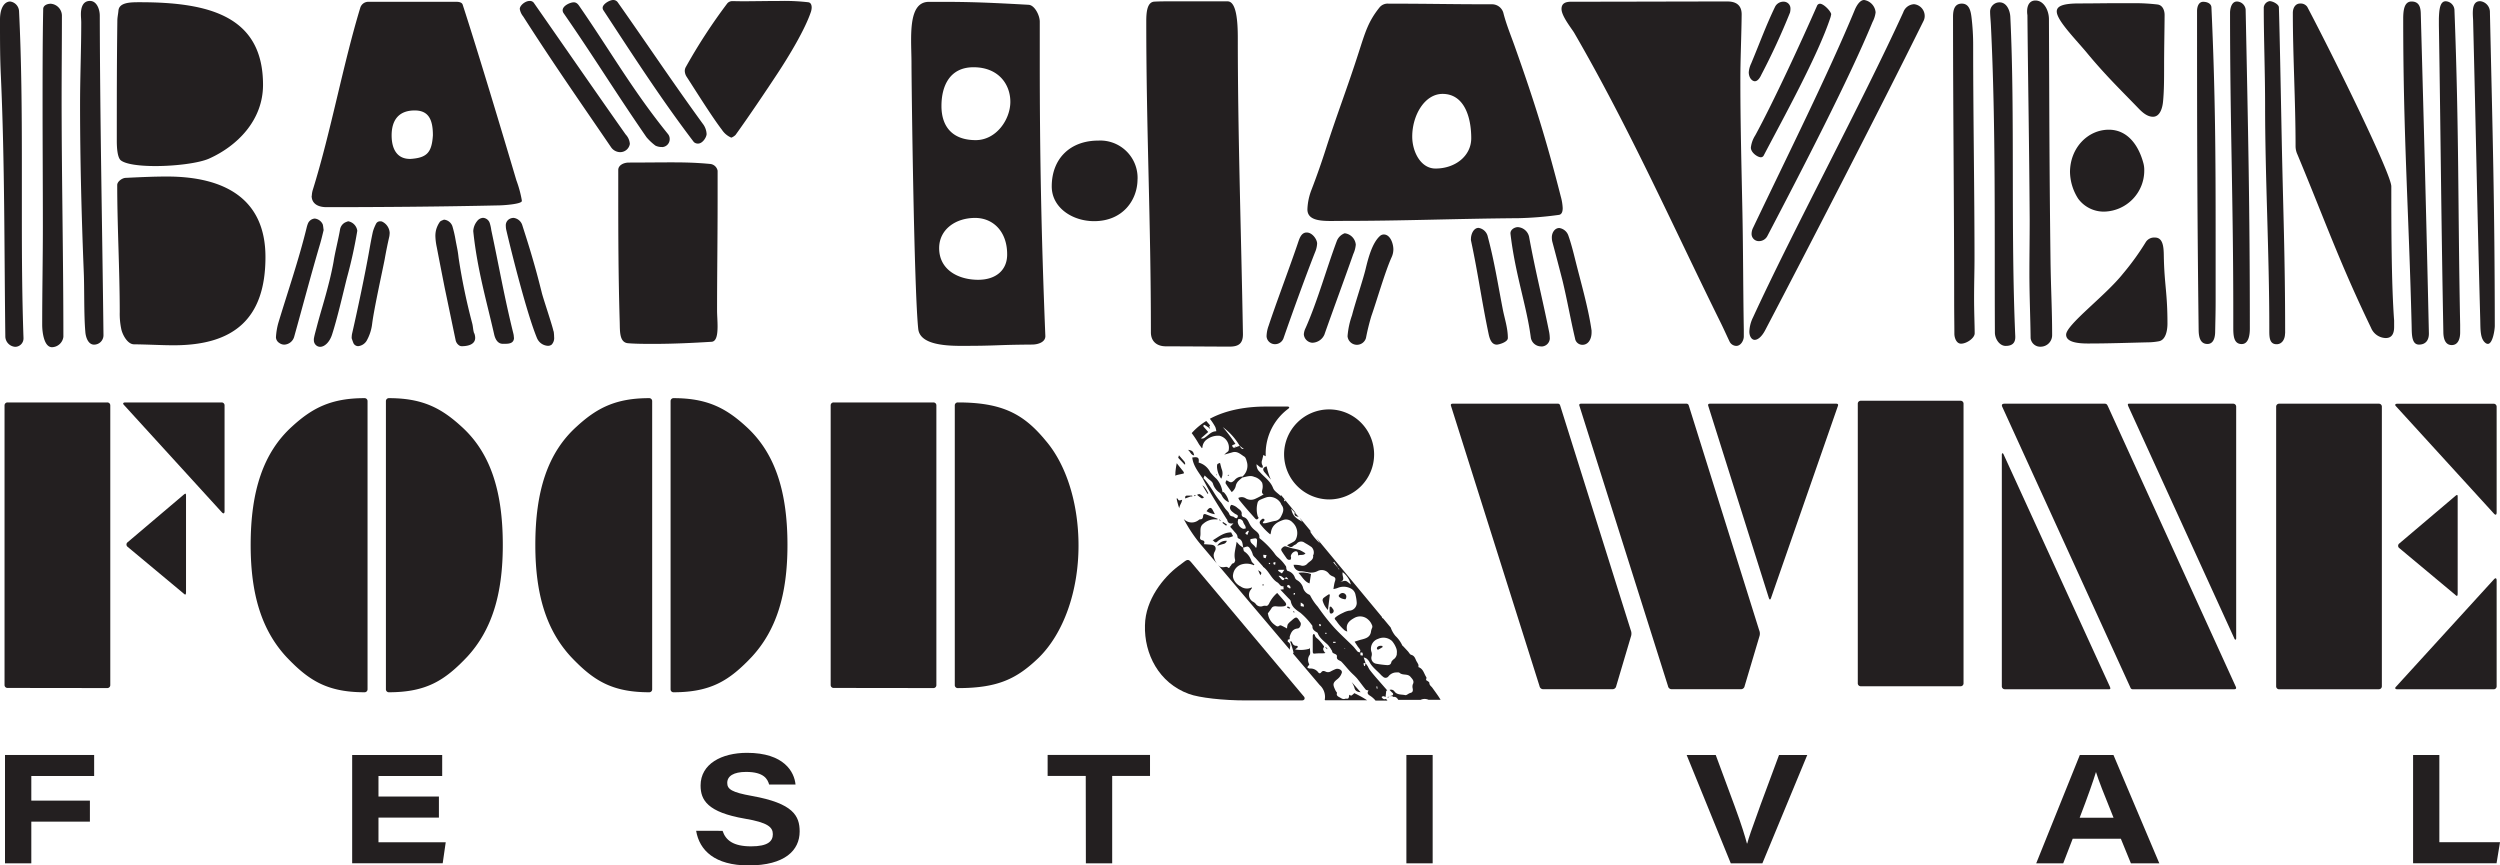
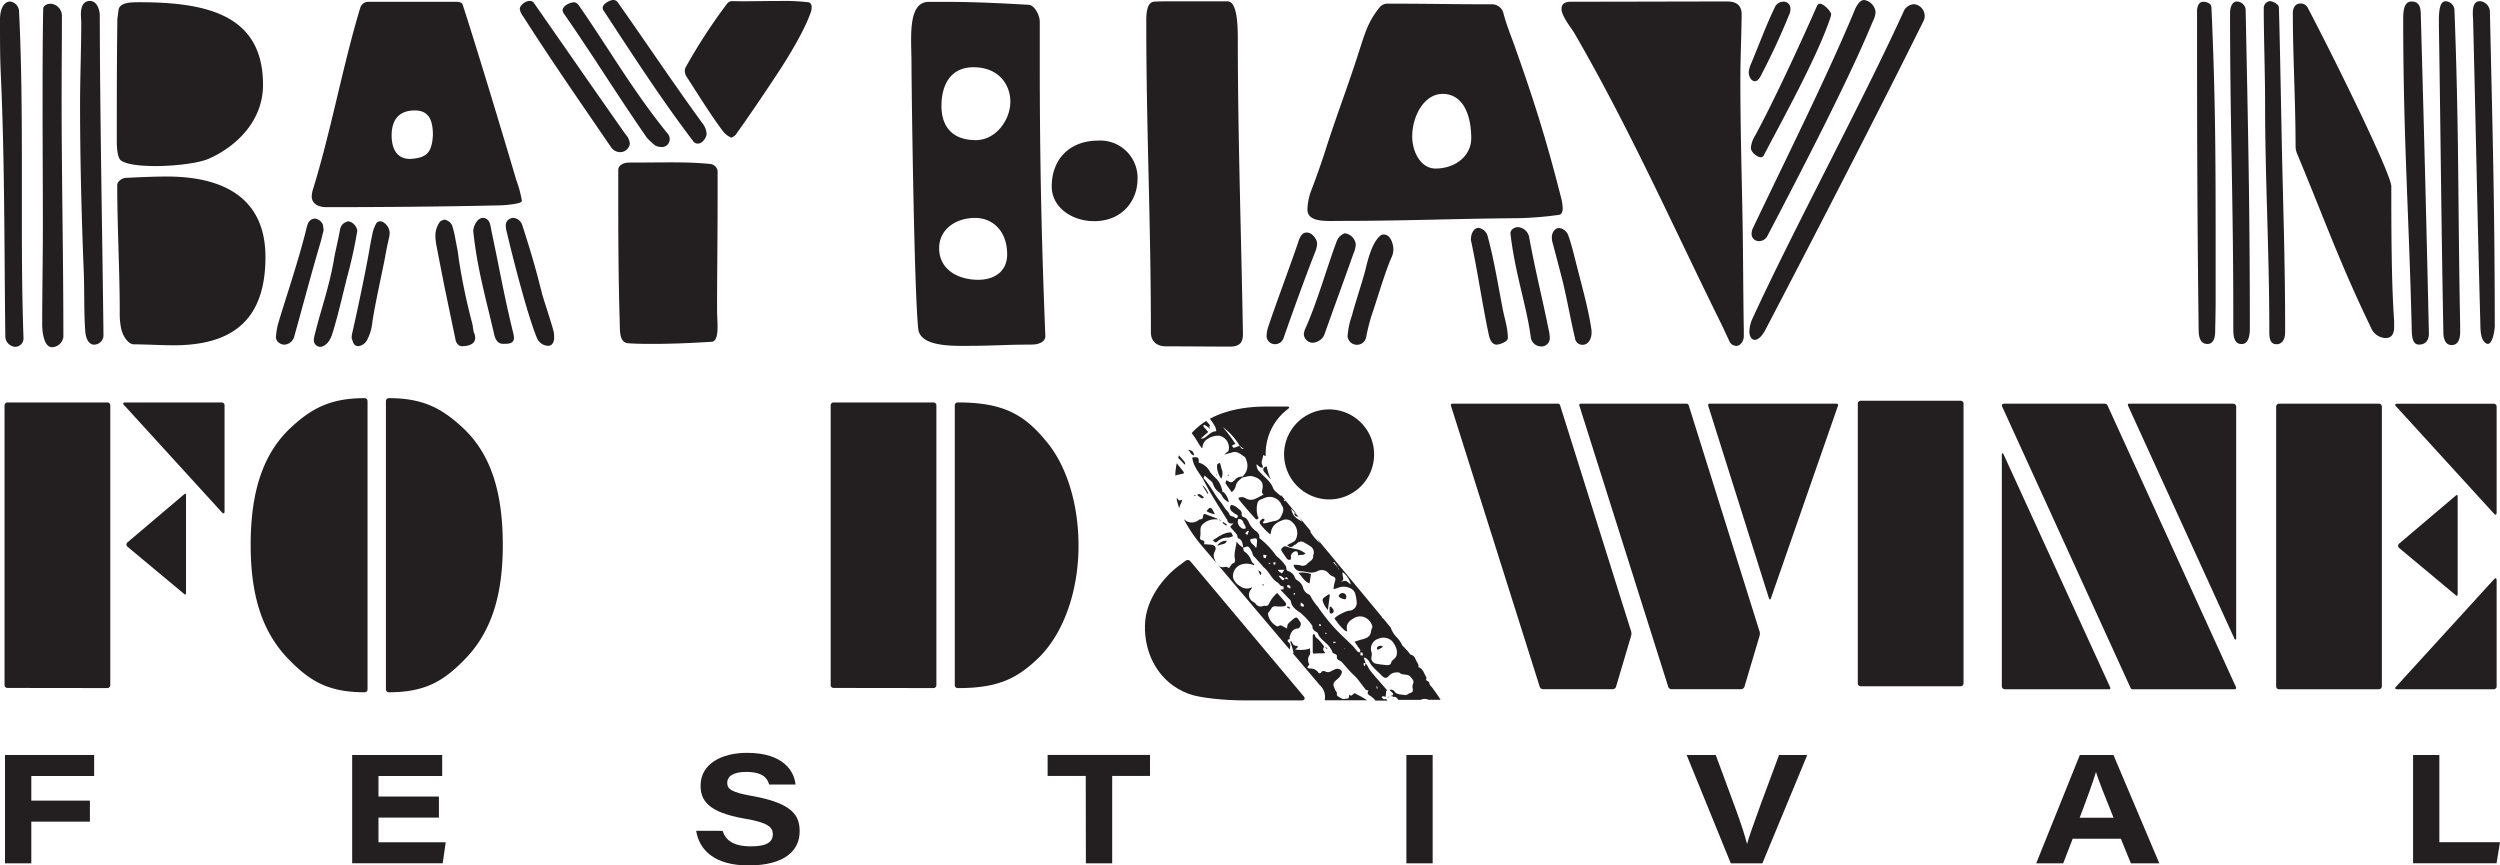
<svg xmlns="http://www.w3.org/2000/svg" viewBox="0 0 594.82 205.92">
  <defs>
    <style>.abaf2ca8-7573-4680-8e52-8a6347c04268{fill:#231f20;}</style>
  </defs>
  <g id="a95ae0a2-3557-4d25-9d8d-52066b0b1830" data-name="Layer 2">
    <g id="fc35765c-c95f-41b0-8e00-cc79f024f100" data-name="Layer 1">
      <path class="abaf2ca8-7573-4680-8e52-8a6347c04268" d="M3.63,82.52a2.52,2.52,0,0,1-2.36-2.35C1,58.83,1.14,39,.21,18.1,0,13.66,0,10.32,0,4.68,0,1.79,1.12.36,2.42.36A2.45,2.45,0,0,1,4.53,2.64C5.11,14.45,5.2,26.25,5.2,38c0,4.68,0,9.35,0,14,0,9.49.06,19,.39,28.4v.07A2,2,0,0,1,3.63,82.52Zm11.45-2.38a2.81,2.81,0,0,1-2.7,2.47c-1.89,0-2.34-3.52-2.34-5.34,0-8.09.16-15.78.16-23.26,0-10.08-.07-19.79-.07-29.68,0-7.23,0-14.56.15-22.2,0-.81.9-1.24,1.8-1.24a2.88,2.88,0,0,1,2.65,3c0,6.52-.07,13-.07,19.49C14.66,42.26,15.08,61,15.08,80.14ZM21.41.22c1.61,0,2.33,2,2.33,3.5.07,26.27.58,49.46.88,76v0A2.24,2.24,0,0,1,22.38,82c-1.4,0-2-1.78-2.08-3.09-.35-4-.2-10.17-.37-14.19-.52-13-.88-26.5-.88-39.8,0-6.57.28-13.09.28-19.52,0-.68-.08-1.35-.08-2C19.25,1.77,19.72.22,21.41.22Zm6.38,33.36c0-10.53,0-18.62.13-28.65,0-.8.19-1.59.26-2.4.16-1.94,2.78-2,4.89-2h.21c16.46,0,29.3,3.3,29.3,19.65,0,8.44-6.11,14.53-12.8,17.54-2.45,1.1-8,1.79-12.8,1.79-3.73,0-7-.41-8.22-1.35C27.94,37.53,27.79,35.15,27.79,33.58Zm2.08,8.74c3.3-.16,6.63-.32,9.84-.32,13.52,0,23.45,5.14,23.45,19.15,0,14.54-7.36,21-21.81,21-2.87,0-6-.19-9.47-.23-1.48,0-2.66-2.12-3-3.51a17.34,17.34,0,0,1-.39-4.12c0-10-.6-20.52-.6-30.27C27.89,43.19,29.06,42.36,29.87,42.32Z" />
      <path class="abaf2ca8-7573-4680-8e52-8a6347c04268" d="M76.19,57.92C74,65.34,72.17,72.33,70,80.1A2.57,2.57,0,0,1,67.65,82a2,2,0,0,1-1.18-.39,1.68,1.68,0,0,1-.81-1.3.34.34,0,0,1,0-.1,15.9,15.9,0,0,1,.54-3.3C68.46,69.41,71.1,61.81,73,54a6.8,6.8,0,0,1,.26-.8A1.93,1.93,0,0,1,74.87,52h0a2.36,2.36,0,0,1,1.93,1.41c.1.41.13.83.2,1.33C76.76,55.75,76.5,56.84,76.19,57.92Zm-2-11.34a5.36,5.36,0,0,1,.26-1.49c4.27-13.71,7.14-29.64,11.26-43.21A2,2,0,0,1,87.53.43h2.76c5.31,0,9.06,0,13.81,0h4.53c.61,0,1.28.15,1.45.67,3.58,11,9.63,31.15,12.78,41.8a27,27,0,0,1,1.29,4.73,1.54,1.54,0,0,1,0,.24c-.19.72-4.57,1-5.55,1-13.4.3-28,.42-40.73.42C75.53,49.33,74.15,48.37,74.15,46.58ZM85,54.83c0,.05,0,.09,0,.14a110.85,110.85,0,0,1-2.46,11.15c-1,4-2.28,9.61-3.54,13.5-.58,1.79-1.77,2.9-2.83,2.9a1.46,1.46,0,0,1-1-.41A1.53,1.53,0,0,1,74.68,81a2.71,2.71,0,0,1,0-.41c.17-1,.42-1.75.7-2.87,1-3.83,1.81-6.1,3-10.89.33-1.28.81-3.53,1-4.64.31-2.09,1.18-5.47,1.52-7.56a2.34,2.34,0,0,1,1.17-1.68,4.85,4.85,0,0,1,.78-.3A2.66,2.66,0,0,1,85,54.83Zm7.7.7a4,4,0,0,1-.09.82Q92,59,91.52,61.73C91,64.4,89,73.44,88.55,77a10.74,10.74,0,0,1-1.32,4.08,2.68,2.68,0,0,1-2,1.28,1.25,1.25,0,0,1-1.2-.88c-.16-.38-.27-.78-.36-1a6.19,6.19,0,0,1,.08-1C85,74.08,86.9,65.05,87.85,59.64c.27-1.52.53-3,.88-4.56a10.17,10.17,0,0,1,.8-1.94,1.07,1.07,0,0,1,1-.48.94.94,0,0,1,.51.13A3.15,3.15,0,0,1,92.72,55.53ZM103,32.18c0-3.79-1.07-5.9-4.33-5.9-3.86,0-5.49,2.37-5.49,5.94,0,3.05,1.16,5.59,4.36,5.59h.16C101.63,37.54,102.74,36.25,103,32.18Zm9.85,47.12a3.3,3.3,0,0,1,.21,1.07c0,1.76-2.09,2-3.18,2a1.11,1.11,0,0,1-.59-.16,2,2,0,0,1-.9-1.36c-.58-2.74-2-9.6-2.58-12.35-.73-3.71-1.17-5.93-1.88-9.64a14.67,14.67,0,0,1-.34-2.71,6,6,0,0,1,.17-1.46,6.14,6.14,0,0,1,.87-1.87c.21-.3.69-.41,1-.56a2.36,2.36,0,0,1,2,1.54,26.69,26.69,0,0,1,.76,3.27c.35,1.93.51,2.36.73,4.31A145.45,145.45,0,0,0,112.37,77C112.56,77.75,112.55,78.57,112.81,79.3Zm9.45,1c0,1.39-1.15,1.5-2.15,1.5h-.55c-.82,0-1.61-.57-2-2.13-1.81-8-4.06-15.55-5-24.68a4.07,4.07,0,0,1,.92-2.38,1.9,1.9,0,0,1,1.42-.78,1.8,1.8,0,0,1,1.61,1.33,10,10,0,0,1,.35,1.64c1.83,8.54,3.08,15.85,5.25,24.59A3.74,3.74,0,0,1,122.26,80.32Zm9.43-1.48a9.72,9.72,0,0,1,.11,1.36,2.28,2.28,0,0,1-.59,1.82,1.42,1.42,0,0,1-.88.28,3,3,0,0,1-1.89-.8,3.2,3.2,0,0,1-.7-1c-2.37-5.67-6-20.1-7.29-25.63a4.51,4.51,0,0,1-.14-1.08,1.72,1.72,0,0,1,.92-1.7,2.11,2.11,0,0,1,.92-.23,2.49,2.49,0,0,1,2.1,1.81c1.07,3.35,1.68,5.24,2.65,8.62.82,2.83,1.33,4.86,1.95,7.3C129.12,70.66,131.53,77.74,131.69,78.84Z" />
      <path class="abaf2ca8-7573-4680-8e52-8a6347c04268" d="M147.5,36.2a2.66,2.66,0,0,1-2.09-1.14C138,24.19,131.77,15.31,124.48,3.91a3.83,3.83,0,0,1-.81-1.78c0-.83,1.29-1.9,2.31-1.9a1.16,1.16,0,0,1,1,.4c7.48,10.72,14.44,20.8,21.88,31.36a3.65,3.65,0,0,1,1,2.25A2.33,2.33,0,0,1,147.5,36.2Zm10-1.22a3.41,3.41,0,0,1-1.55-.33,12.93,12.93,0,0,1-2.13-2c-7.54-10.93-12.39-18.93-19.7-29.48a1.28,1.28,0,0,1-.25-.71c0-1.13,1.85-1.91,2.64-1.91s1.17.67,1.5,1.15c7.43,10.78,12.59,19.9,20.91,30.18a1.84,1.84,0,0,1,.42,1.19A1.89,1.89,0,0,1,157.51,35Zm8.58-.82a1.38,1.38,0,0,1-1-.37c-7.85-10.32-14.33-20.4-21.53-31.37a1,1,0,0,1-.16-.55C143.37,1,145,0,145.9,0A1.29,1.29,0,0,1,147,.58c7,9.93,12.65,18.45,20.2,28.85a4.29,4.29,0,0,1,.92,2.49C168.08,32.68,167.17,34.16,166.09,34.16Zm-5.89,4.47c2.7,0,5.54.07,8.81.38a2,2,0,0,1,1.74,1.62c0,2.4,0,4.82,0,7.24,0,8.76-.13,17.57-.13,26.06,0,1,.12,2.41.12,3.72,0,1.89-.24,3.6-1.43,3.67-4.23.26-9.07.5-13.79.5-2,0-4.06,0-6-.15-2.16-.12-2-2.8-2.06-5-.32-10.49-.35-20.48-.35-30.75V40.44c0-1.15,1.32-1.76,2.51-1.76C153.21,38.68,156.69,38.63,160.2,38.63ZM176.84.3c2.53,0,5.72-.07,8.65-.07a50,50,0,0,1,6.84.31c.58.09.79.63.79,1.25a3.65,3.65,0,0,1-.17,1C191.54,7,187.84,13.15,185,17.47S177.89,28.11,175,32.11a3,3,0,0,1-1,.64,5,5,0,0,1-2.24-1.88c-2.36-3.07-6.23-9.28-8.35-12.55a2.69,2.69,0,0,1-.48-1.43,1.9,1.9,0,0,1,.28-1A131.53,131.53,0,0,1,173.07.77a1.58,1.58,0,0,1,1.23-.5C175,.27,175.88.3,176.84.3Z" />
      <path class="abaf2ca8-7573-4680-8e52-8a6347c04268" d="M244.74,1.14c1.45.09,2.65,2.55,2.65,4h0c0,3.23,0,6.38,0,9.49,0,21.52.34,40.88,1.33,65.35v0c0,1.41-1.68,2-3.2,2-9.05.07-7.95.31-16.86.31-4.69,0-9.78-.58-10.18-4-1-9.16-1.61-58.25-1.61-63.23,0-1.7-.09-3.61-.09-5.47,0-4.72.53-9.15,4.23-9.15C228.55.43,232.24.43,244.74,1.14ZM232,51.85c-4.65,0-8.55,2.75-8.55,7.19,0,5.17,4.57,7.53,9.28,7.53,4.21,0,6.9-2.28,6.9-6C239.66,55.12,236.32,51.85,232,51.85Zm-8-26.63c0,5,2.7,8.12,8.15,8.12,4.89,0,8.24-4.91,8.24-9.11S237.54,16,231.62,16C226.08,16,224,20.3,224,25.22Zm46.65,17.4c0,4.92-3.45,10-10.33,10-5.19,0-10.08-3.22-10.08-8.26,0-6.69,4.46-10.91,11.07-10.91A8.88,8.88,0,0,1,270.66,42.62Zm25.08,36.92c0,2.21-1.05,2.93-3.18,2.93-2.78,0-11.81-.07-15.16-.07-1.95,0-3.56-1-3.56-3.34,0-26.55-1.1-47.78-1.1-74,0-2.23.23-4.59,1.94-4.67,1.13-.06,2.31-.07,3.57-.07l13.83,0c2.17,0,2.44,5,2.44,8.78,0,22.93.79,45.64,1.22,70.26Z" />
      <path class="abaf2ca8-7573-4680-8e52-8a6347c04268" d="M313.38,57.94a5.93,5.93,0,0,1-.5,2.09c-2.22,5.64-5.46,14.58-7.45,20.31a2.14,2.14,0,0,1-2.08,1.55,2,2,0,0,1-2-1.85,7.69,7.69,0,0,1,.49-2.53c1.68-5.11,5.21-14.46,6.94-19.6.35-1,.75-2.59,2.12-2.59S313.38,57,313.38,57.94Zm9.2.26a6.75,6.75,0,0,1-.6,2.25c-1.72,4.94-5.15,14.24-6.87,19.17a3.23,3.23,0,0,1-2.89,1.93h0a2.17,2.17,0,0,1-2-2,3.89,3.89,0,0,1,.42-1.51c2.84-6.39,5-14.23,7.44-20.74a3.18,3.18,0,0,1,1.86-1.8A3,3,0,0,1,322.58,58.2Zm-5.85-5.62c-2.89,0-5.66-.26-5.66-2.77a14.06,14.06,0,0,1,1-4.73q1.86-4.84,3.44-9.8c2.69-8.36,5-14.2,7.79-22.89,1.55-4.8,2.25-7.27,4.91-10.6a2.49,2.49,0,0,1,2.16-.92h.39c9.21,0,14.47.15,23.51.15H355a2.8,2.8,0,0,1,2.68,2c.73,2.91,1.92,5.69,2.9,8.52C365,24,367.93,33.29,371.36,46.78a12.26,12.26,0,0,1,.45,2.73c0,.83-.22,1.54-.94,1.62a82.39,82.39,0,0,1-9.55.78c-15.69.13-27.12.65-42.39.65Zm14.79,6.75a4.49,4.49,0,0,1-.42,1.88c-1.54,3.39-3.57,10.47-4.82,14A53.59,53.59,0,0,0,325,80.43a2.24,2.24,0,0,1-4.38-.43,19.15,19.15,0,0,1,1.07-5c.63-2.55,2.62-8.46,3.23-11s1.56-6.2,3.41-7.85a1.38,1.38,0,0,1,.95-.36C330.81,55.82,331.52,58,331.52,59.33Zm18.53-26.45c0-5.06-1.68-10.54-6.83-10.54-4.25,0-7.21,5.09-7.21,10.15,0,3.58,2,7.61,5.54,7.61C346.24,40.1,350.05,37.11,350.05,32.88ZM356.15,82c-1,0-1.6-.81-1.95-2.46-1.7-8.1-2.51-14.38-4.22-22.37a1.32,1.32,0,0,1,0-.34c0-1.13.64-2.61,1.8-2.61A2.67,2.67,0,0,1,354,56.37c1.55,5.78,2.4,11.29,3.58,17.35.41,2.07,1.18,4.34,1.18,6.69C358.78,81.43,356.54,82,356.15,82Zm10.53.42a2.48,2.48,0,0,1-2.47-2.21c-1-7.56-3.69-14.89-4.83-24.63v-.08c0-.89,1-1.46,1.77-1.46a2.94,2.94,0,0,1,2.66,2.28c1.5,8.2,3.14,14.57,4.74,22.5a8.82,8.82,0,0,1,.19,1.78A2,2,0,0,1,366.68,82.44ZM371,54.25a2.7,2.7,0,0,1,2.11,1.67c.64,1.74,1.24,4.1,1.68,5.88,1.28,5.16,3.12,11.43,3.89,16.85,0,.16,0,.31,0,.45,0,1.54-.75,2.94-2.17,2.94a1.76,1.76,0,0,1-1.76-1.52c-1-4.17-1.91-9.35-3-13.82-.77-3-1.57-6.06-2.38-9.08a3.8,3.8,0,0,1-.14-1C369.16,55.46,369.87,54.25,371,54.25Z" />
      <path class="abaf2ca8-7573-4680-8e52-8a6347c04268" d="M414.08,19.08c0,10.44.28,21,.49,31.46.19,9.71.16,17.8.33,27.9,0,.54,0,1.07,0,1.6,0,1-.74,2.26-1.79,2.26a1.82,1.82,0,0,1-1.58-1c-.74-1.54-1.44-3.13-2.2-4.66-11-22.21-21.45-45.81-34.75-68.77-.57-1-3.05-4-3.05-5.73,0-1.34.93-1.73,2.3-1.73C387.26.41,400,.35,411,.35c1.92,0,3.39.76,3.39,3.07C414.34,8.59,414.08,13.82,414.08,19.08Zm3.45.25c-.65,0-1.45-.82-1.45-2.15a5.91,5.91,0,0,1,.59-2.11c2.34-5.64,3.5-8.95,5.69-13.5a2.23,2.23,0,0,1,2-1.17A1.61,1.61,0,0,1,426,2a3.78,3.78,0,0,1-.11,1,161.78,161.78,0,0,1-6.81,14.76C418.8,18.39,418.25,19.33,417.53,19.33Zm-1.31,59.56a8.3,8.3,0,0,1,.88-3.39c9.62-20.9,25.74-50.71,35.74-72.57A2.86,2.86,0,0,1,455.41,1a2.82,2.82,0,0,1,2.53,2.84A2.6,2.6,0,0,1,457.65,5C446.92,26.71,429.46,60.48,420,78.54c-.84,1.61-1.78,2.32-2.51,2.32S416.22,80,416.22,78.89Zm.36-43.78a6.82,6.82,0,0,1,1.05-2.91C422.09,24,428.68,9.67,432.32,1.39a.76.76,0,0,1,.71-.5c.85,0,2.49,1.67,2.67,2.47-.06.26-.1.54-.18.78-3,9.13-11.34,24.17-15.86,32.81a.78.78,0,0,1-.71.47C418.21,37.42,416.58,36.34,416.58,35.11ZM446.26,2.94a6.61,6.61,0,0,1-.73,2.29c-5.57,13.56-16.86,35.31-25,50.88a2.24,2.24,0,0,1-2,1.26,1.71,1.71,0,0,1-1.78-1.77,3.33,3.33,0,0,1,.36-1.41c8.36-17.52,18-36.84,24.26-52C442,.8,442.76,0,443.53,0A3.25,3.25,0,0,1,446.26,2.94Z" />
-       <path class="abaf2ca8-7573-4680-8e52-8a6347c04268" d="M469.69,71.07c0,3.13.14,6.36.14,8.24,0,1.13-1.92,2.46-3.24,2.46-1.08,0-1.57-1.32-1.59-2.32,0-1.71-.05-5.1-.05-8.14,0-21.78-.27-45.43-.27-67.3,0-1.66.36-3.15,2.09-3.15s2.11,1.68,2.3,3.2a54.63,54.63,0,0,1,.4,6.88c0,16.17.32,34.74.32,50.55C469.79,64.87,469.69,67,469.69,71.07ZM475.76.56c1.69,0,2.47,1.93,2.55,3.43,1.13,23.2.07,50.79,1.18,76.05v.18c0,1.45-.82,2.08-2.29,2.08s-2.55-1.69-2.56-3.16c-.12-24.59.24-48.95-.95-73.11-.05-1.13-.19-2.25-.19-3.37A2.24,2.24,0,0,1,475.76.56Zm8.53-.44c2,0,3.2,2.34,3.21,4.43.1,23.84.1,34.88.37,57.13.09,7,.39,12,.39,18a2.74,2.74,0,0,1-2.71,2.81,2.29,2.29,0,0,1-2.41-2.07c-.05-4.6-.29-10.27-.29-15.43,0-4.21.07-7.84.07-12.76-.12-19-.36-29.64-.54-48.63a4.92,4.92,0,0,1-.07-.93C482.31,1.27,482.91.12,484.29.12ZM514.9,15.64c0,3,0,5.9-.24,8.4-.12,1.5-.68,3.74-2.41,3.74-1.41,0-2.61-1.14-3.37-1.92-4.26-4.42-8-8-12.58-13.57-2.94-3.46-6.94-7.54-6.94-9.56,0-1.28,1.48-1.89,5.2-1.91,3.57,0,6.18-.06,8.81-.06,1.17,0,2.57,0,4.06,0a46.32,46.32,0,0,1,5.91.31c1.16.15,1.68,1.32,1.68,2.51C515,7.33,514.9,11.64,514.9,15.64Zm-2.17,40.88c2.26,0,2.06,3.13,2.12,5.23.17,6.17.85,8.2.85,15.22,0,1.75-.45,4-2.12,4.24a14.68,14.68,0,0,1-2.09.23c-4.91.11-9.75.29-14.66.29-2.38,0-5.24-.28-5.24-2.1,0-2.36,9.37-9.27,13.54-14.53a61.65,61.65,0,0,0,5.42-7.51A2.36,2.36,0,0,1,512.73,56.52Zm-11-25.66c4.67,0,7.21,4,8.27,8.07a6.09,6.09,0,0,1,.18,1.57,9.77,9.77,0,0,1-9.51,9.85,7.55,7.55,0,0,1-6.23-3.1,12.15,12.15,0,0,1-1.93-6.35C492.55,35.21,496.71,30.86,501.77,30.86Z" />
      <path class="abaf2ca8-7573-4680-8e52-8a6347c04268" d="M524.21.43c.92,0,1.9.4,1.95,1.32.93,20.32,1,35.64,1,53.87,0,5.07,0,10.36,0,16.05,0,2.59-.06,4.72-.11,7.17,0,1.38-.35,3-1.84,3-1.74,0-2.07-1.69-2.09-3.33-.35-28.58-.38-47.35-.38-75.93C522.76,1.54,523.14.43,524.21.43Zm8-.07a2.15,2.15,0,0,1,2.09,1.86c.59,28.73,1,47.22,1,76,0,1.56-.32,3.64-1.94,3.64-1.9,0-2-2-2-3.95,0-1.14,0-2.22,0-3.44,0-26.92-.77-44.77-.77-71.59C530.66,1.68,531.08.36,532.24.36Zm11.46,79c0,1.3-.68,2.54-2,2.54-1.64,0-1.74-1.55-1.74-3.14v-.86c0-17.65-1-35.59-1-52.88,0-7.62-.32-16.12-.32-23.25A1.7,1.7,0,0,1,540,.27c.77,0,2.18.75,2.21,1.46.18,5.52.42,18.38.65,30.12C543.22,50.37,543.7,60.82,543.7,79.32ZM547.25.84a1.91,1.91,0,0,1,1.71.79c6.88,13.07,20,39.84,20,42.72,0,8.66,0,23,.67,31.91,0,.51,0,1,0,1.53,0,1.55-.52,2.64-2,2.64A3.89,3.89,0,0,1,564.14,78c-7.58-15.74-10.79-25.1-17.51-41.23a4.74,4.74,0,0,1-.45-1.91c0-10.87-.65-21.46-.65-31.74C545.53,1.7,546.27.84,547.25.84ZM573.77.36c1.71,0,2.16,1.21,2.2,2.83.8,29.15,1.28,46.93,1.93,76.08v.12c0,1.58-.8,2.6-2.35,2.6-1.86,0-1.7-2.67-1.76-4.73-.71-27.88-2-45-2-72.94C571.81,2.53,572,.36,573.77.36ZM581.9.3a2.2,2.2,0,0,1,2.08,2c1.11,29.22.8,45.73,1.36,75,0,.72,0,1.29,0,1.8,0,1.33-.4,3-2,3s-2-1.61-2-3.2c-.53-28.45-.61-44.5-1.06-72.94,0-.46,0-1,0-1.52C580.34,2.42,580.49.3,581.9.3Zm10.52,2.64c.65,29.09,1.13,45.51,1.16,74.61,0,.8-.46,4.27-1.66,4.27a1,1,0,0,1-.55-.22c-1.31-1-1.19-3.31-1.25-5.55-.75-27.63-1-43.22-1.69-70.85,0-.59-.08-1.33-.08-2.06,0-1.46.26-2.86,1.73-2.86A2.6,2.6,0,0,1,592.42,2.94Z" />
      <path class="abaf2ca8-7573-4680-8e52-8a6347c04268" d="M1.79,163.68a.69.69,0,0,1-.71-.71V96.46a.7.7,0,0,1,.71-.71H25.52a.7.7,0,0,1,.72.71V163a.7.7,0,0,1-.72.71ZM29.5,96.36c-.41-.41-.1-.61.3-.61H52.72a.69.69,0,0,1,.71.71v25.16c0,.51-.2.71-.61.31Zm14.15,44.82c.51.5.61.3.61-.41V118.16c0-.72,0-.92-.61-.41L30.31,129.06a.68.68,0,0,0,0,1Z" />
      <path class="abaf2ca8-7573-4680-8e52-8a6347c04268" d="M68.09,156.25c-5.8-6.32-8.45-14.77-8.45-26.58,0-12.84,3-22,9.88-28.22,4.79-4.38,9.27-6.72,17.21-6.72a.7.7,0,0,1,.72.72V164a.7.7,0,0,1-.72.71C77.77,164.7,73.39,161.85,68.09,156.25Zm43.09,0c5.8-6.32,8.45-14.77,8.45-26.58,0-12.84-2.95-22-9.88-28.22-4.79-4.38-9.27-6.72-17.21-6.72a.7.7,0,0,0-.72.72V164a.7.7,0,0,0,.72.71C101.5,164.7,105.88,161.85,111.18,156.25Z" />
-       <path class="abaf2ca8-7573-4680-8e52-8a6347c04268" d="M135.82,156.25c-5.81-6.32-8.45-14.77-8.45-26.58,0-12.84,2.95-22,9.88-28.22,4.78-4.38,9.26-6.72,17.21-6.72a.7.7,0,0,1,.71.72V164a.69.69,0,0,1-.71.71C145.5,164.7,141.12,161.85,135.82,156.25Zm43.08,0c5.81-6.32,8.46-14.77,8.46-26.58,0-12.84-3-22-9.88-28.22-4.79-4.38-9.27-6.72-17.22-6.72a.7.7,0,0,0-.71.72V164a.69.69,0,0,0,.71.71C169.23,164.7,173.61,161.85,178.9,156.25Z" />
      <path class="abaf2ca8-7573-4680-8e52-8a6347c04268" d="M198.35,163.68a.69.69,0,0,1-.71-.71V96.46a.69.69,0,0,1,.71-.71h23.73a.69.69,0,0,1,.71.71V163a.69.69,0,0,1-.71.71Zm28.82-.71V96.46a.7.7,0,0,1,.72-.71c10.59,0,15.68,2.75,20.88,9.06,5,5.81,7.84,15.08,7.84,25,0,10.9-3.57,20.88-9.47,26.68-5.2,5-9.68,7.23-19.25,7.23A.7.7,0,0,1,227.17,163Z" />
      <path class="abaf2ca8-7573-4680-8e52-8a6347c04268" d="M388,149.93a2.13,2.13,0,0,1,.1,1.33l-3.56,12a.88.88,0,0,1-.82.72h-16.6a.88.88,0,0,1-.82-.72L345.23,96.56c-.1-.3,0-.51.41-.51h24.95a.55.55,0,0,1,.61.41Zm30.55,0a2.08,2.08,0,0,1,.11,1.33l-3.57,12a.87.87,0,0,1-.81.72H397.68a.87.87,0,0,1-.81-.72L375.79,96.56c-.11-.3,0-.51.4-.51h25a.56.56,0,0,1,.61.41ZM436.9,96.05c.4,0,.51.21.4.51l-15.89,45.63c-.2.61-.4.61-.61-.1L406.44,96.56c-.1-.3,0-.51.41-.51Z" />
      <path class="abaf2ca8-7573-4680-8e52-8a6347c04268" d="M442.74,163.28a.7.7,0,0,1-.72-.71V96.06a.7.7,0,0,1,.72-.71h23.73a.69.69,0,0,1,.71.71v66.51a.69.69,0,0,1-.71.71Z" />
      <path class="abaf2ca8-7573-4680-8e52-8a6347c04268" d="M476.43,96.87c-.31-.61,0-.82.51-.82h23.83c.51,0,.61.31.81.72L532,163.48c.1.3,0,.51-.41.51H507.49a.56.56,0,0,1-.61-.41ZM502,163.38c.21.51.1.61-.2.61H477a.7.7,0,0,1-.71-.72v-55.1c0-.3.2-.51.4-.1Zm4.38-66.72c-.2-.51-.1-.61.2-.61h24.75a.7.7,0,0,1,.72.72v55.1c0,.3-.21.51-.41.1Z" />
      <path class="abaf2ca8-7573-4680-8e52-8a6347c04268" d="M542.28,164a.7.7,0,0,1-.72-.72V96.77a.7.7,0,0,1,.72-.72H566a.7.7,0,0,1,.71.72v66.5a.7.7,0,0,1-.71.72Zm27.8-67.33c-.4-.4-.1-.61.31-.61H593.3a.7.7,0,0,1,.72.72v25.15c0,.51-.21.72-.61.31Zm0,66.72c-.4.4-.1.61.31.61H593.3a.7.7,0,0,0,.72-.72V138.12c0-.51-.21-.72-.61-.31Zm14.06-21.9c.51.51.61.3.61-.41V118.46c0-.71,0-.92-.61-.41L570.8,129.36a.68.68,0,0,0,0,1Z" />
      <path class="abaf2ca8-7573-4680-8e52-8a6347c04268" d="M1.19,179.63H22.4v5H7.45v5.86H21.39v5H7.45v9.92H1.19Z" />
      <path class="abaf2ca8-7573-4680-8e52-8a6347c04268" d="M104.43,194.53H90.05v5.87h16l-.72,5H83.79V179.63h21.42v5H90.05v4.88h14.38Z" />
      <path class="abaf2ca8-7573-4680-8e52-8a6347c04268" d="M171.92,197.68c.74,2.23,2.52,3.69,6.8,3.69,4,0,5.16-1.22,5.16-2.89s-1.19-2.77-6.62-3.69c-8.94-1.53-10.57-4.44-10.57-7.9,0-5.14,5-7.77,11.05-7.77,8.84,0,11.25,4.55,11.54,7.54H183c-.37-1.28-1.23-3-5.48-3-3,0-4.49,1-4.49,2.62,0,1.49,1.06,2.24,5.9,3.1,9.79,1.76,11.33,4.72,11.33,8.46,0,4.46-3.51,8.07-12.15,8.07-8.06,0-11.7-3.59-12.48-8.24Z" />
      <path class="abaf2ca8-7573-4680-8e52-8a6347c04268" d="M258.33,184.62h-9.07v-5h24.36v5h-9v20.79h-6.26Z" />
      <path class="abaf2ca8-7573-4680-8e52-8a6347c04268" d="M340.87,179.63v25.78h-6.25V179.63Z" />
      <path class="abaf2ca8-7573-4680-8e52-8a6347c04268" d="M411.8,205.41l-10.5-25.78h6.92l4.54,12.27c1.71,4.65,2.44,7.14,2.88,8.78h.08c.4-1.48.76-2.57,3.18-9.24l4.38-11.81H430l-10.68,25.78Z" />
      <path class="abaf2ca8-7573-4680-8e52-8a6347c04268" d="M493.15,199.56l-2.25,5.85h-6.43l10.38-25.78h8l10.91,25.78H507l-2.39-5.85Zm9.72-5c-2.4-5.9-3.56-8.91-4.18-10.88h0c-.58,1.93-1.94,5.85-3.88,10.88Z" />
      <path class="abaf2ca8-7573-4680-8e52-8a6347c04268" d="M574.14,179.63h6.25v20.76h14.43l-.82,5H574.14Z" />
      <path class="abaf2ca8-7573-4680-8e52-8a6347c04268" d="M316.27,118.83a10.71,10.71,0,1,0-10.75-10.65A10.77,10.77,0,0,0,316.27,118.83Z" />
      <path class="abaf2ca8-7573-4680-8e52-8a6347c04268" d="M283.38,133.73c-.31-.31-.62-.83-1.45-.21l-1.65,1.24c-3.41,2.59-7.76,7.86-7.86,14-.21,6.82,3.31,13.75,10.44,16.34,2.49.93,8.28,1.55,13.45,1.55h13.45c.72,0,.82-.62.41-1Z" />
      <path class="abaf2ca8-7573-4680-8e52-8a6347c04268" d="M307,144.62l-.61-.37-.18.31a5.11,5.11,0,0,0,.64.27S306.91,144.7,307,144.62Z" />
      <path class="abaf2ca8-7573-4680-8e52-8a6347c04268" d="M300.71,139.07a1.83,1.83,0,0,0-.32,0s-.06.14-.05.14.15.12.22.11S300.64,139.18,300.71,139.07Z" />
      <path class="abaf2ca8-7573-4680-8e52-8a6347c04268" d="M315.84,154.38l-.38-.44-.12.11.41.41Z" />
-       <path class="abaf2ca8-7573-4680-8e52-8a6347c04268" d="M308,145.71a.79.79,0,0,0-.09-.23s-.13,0-.27-.07a2,2,0,0,0,.15.28C307.8,145.72,307.89,145.7,308,145.71Z" />
      <path class="abaf2ca8-7573-4680-8e52-8a6347c04268" d="M290.14,123.57l-.09.08.29.33.09-.08Z" />
      <path class="abaf2ca8-7573-4680-8e52-8a6347c04268" d="M291,124.19c0,.07-.11.14-.16.22l.89.67.19-.26Z" />
      <path class="abaf2ca8-7573-4680-8e52-8a6347c04268" d="M286.07,115.46c.41.68.83,1.36,1.24,2.05l.18-.16C287.06,116.69,286.83,115.9,286.07,115.46Z" />
      <path class="abaf2ca8-7573-4680-8e52-8a6347c04268" d="M289.63,129.85c.58-.17,1-.31,1.45-.42a1.08,1.08,0,0,0,.82-.75A2.37,2.37,0,0,0,289.63,129.85Z" />
      <path class="abaf2ca8-7573-4680-8e52-8a6347c04268" d="M288.52,128.54l.19.12c.26.3.53.6.93.19a3.52,3.52,0,0,1,2.66-.94,3.92,3.92,0,0,0,1.08-.36c-.22-.41-.36-.69-.46-.88-1.71,0-2.92,1-4.2,1.78Z" />
      <path class="abaf2ca8-7573-4680-8e52-8a6347c04268" d="M327.65,154.05a.49.49,0,0,0,0,.41c0,.06.25.12.33.08.35-.18.67-.39,1-.59l-.1-.27C328.41,153.64,328,153.6,327.65,154.05Z" />
      <path class="abaf2ca8-7573-4680-8e52-8a6347c04268" d="M342.25,165.69c-.48-.71-1-1.41-1.48-2.09-.27-.35-.68-.55-.69-1.13,0-.23-.52-.46-.78-.67,0-.2.16-.53.05-.69-.56-.84-.7-2-1.88-2.39h0a1.47,1.47,0,0,0,0-.59,6.41,6.41,0,0,0-.45-.81c-.3-.6-.43-1.3-1.26-1.52-.31-.08-.51-.54-.77-.82s-.73-.79-1.1-1.18c-.08-.09-.23-.16-.26-.26a7.39,7.39,0,0,0-1.61-2.23,6.39,6.39,0,0,1-1.13-2l-1.77-2.13-.36-.22.11-.09-15.69-18.92a13.81,13.81,0,0,1,.85,1.3,13.73,13.73,0,0,1-2.38-2.89h0v0l0,0a2.32,2.32,0,0,1,.38.21l-2.84-3.43c.21.32.42.66.68,1-1.69-.93-2.28-1.39-2.68-3.16l.79.9v0a2,2,0,0,1,.44.31L305.79,119l0,.27-.29-.07.14-.41-.85-1a1.8,1.8,0,0,1-.08.21c-.62-.62-1.52-1.13-1.8-1.87-.64-1.69-2.09-2.58-3.17-3.83a2.21,2.21,0,0,1-.76-1.85,9.82,9.82,0,0,0,.88.73,1.75,1.75,0,0,0,.57.12c0-.16.06-.39,0-.49a1.46,1.46,0,0,1-.13-1.37c.09-.37.19-.74.27-1.11a.28.28,0,0,1,0-.09l.35.2.22.12c0-.26,0-.52,0-.76a13.32,13.32,0,0,1,5.38-10.55c.41-.31.2-.52-.21-.52h-5.17c-4.26,0-9.21.7-13.28,2.91l.07.09a13.22,13.22,0,0,1,1.23,1.88,4,4,0,0,1,.23,1c-1.07,0-1.69.74-2.41,1.28-.36.26-.67.58-1.25.41l1.74-1.52-1.14-1.3h0c0-.27,0-.54.38-.31s.54.35.81.53l.16-.14v0l-.15.12h0l.27.31.11-.08-.22-.36c.07-.12.23-.3.2-.34-.22-.3-.47-.57-.71-.84l-.18-.2a15.29,15.29,0,0,0-3.46,2.88,23.37,23.37,0,0,1,1.69,2.58c.21.34.48.65.72,1,.1-.09.14-.1.14-.13a2.5,2.5,0,0,1,.81-1.75,4.48,4.48,0,0,1,3.25-1.07,2.9,2.9,0,0,1,2.15,3.57c-.08.18-.31.29-.47.43l-.56.49,1.75-.49a3.45,3.45,0,0,1,.46-.12c1.06-.17,1.79.61,2.57,1.08.39.23.54,1,.68,1.49a3.38,3.38,0,0,1-1.13,3.26,2.32,2.32,0,0,0-1.9.9c-.66.59-.9.59-1.65.08-.07-.05-.17,0-.34-.07,0,.26-.19.57-.09.72.44.71.94,1.37,1.44,2.06a2.51,2.51,0,0,0,1-1.65,2.47,2.47,0,0,1,.55-.95,9.42,9.42,0,0,1,1-.87c.92-.16,1.84-.58,2.78-.16a3.12,3.12,0,0,1,1.91,1.41,3.05,3.05,0,0,1,0,1.77c0,.34-.19.68.35,1a19,19,0,0,1-2,1.06,2.42,2.42,0,0,1-2.21-.09,1.75,1.75,0,0,0-1.81-.12v0a2.7,2.7,0,0,0,.29.56q.9,1.11,1.83,2.19l1.84,2.09c.2.22.43.4.72.11s0-.39-.06-.6a5.93,5.93,0,0,1,0-3.34,1.07,1.07,0,0,1,.51-.54,14.13,14.13,0,0,1,1.67-.66,3.1,3.1,0,0,1,3.28,1.41,3.36,3.36,0,0,0,.2.43c.79,1,.3,1.92-.15,2.82a1.84,1.84,0,0,1-1.45,1c-.74.13-1.46.37-2.2.53a2.55,2.55,0,0,1-.62,0c-.13-.49.68-.53.26-1a.47.47,0,0,0-.46,0c-.3.3-.74.56-.51,1.12a14.55,14.55,0,0,0,2.45,2.55,1.56,1.56,0,0,0,.14-.33c.19-1.8,1.44-2.6,2.95-3.11a2.07,2.07,0,0,1,2.19.57,3.43,3.43,0,0,1,.79,4.08,1.36,1.36,0,0,1-.59.57c-.45.27-.93.49-1.49.79.57.4,1,.66,1.5.15.22-.22.6-.28.79-.51a1.36,1.36,0,0,1,1.94-.19,15.65,15.65,0,0,1,1.61,1,1.8,1.8,0,0,1,.46,1.79s-.11.11-.1.15c.19,1.12-.83,1.41-1.36,2a1.46,1.46,0,0,1-1.65.4,8.18,8.18,0,0,0-1.62-.13,1.68,1.68,0,0,0,1.7,1.53c.54,0,1.08.15,1.61.22a3.37,3.37,0,0,0,2.38-.25,2.12,2.12,0,0,1,2.74.66,2.17,2.17,0,0,0,.83.57c.61.22.79.48.61,1.09a6.52,6.52,0,0,0-.18.63c-.08.4-.14.8-.22,1.32a4.74,4.74,0,0,0,1-.26,3.67,3.67,0,0,1,3.06.09,2.13,2.13,0,0,1,1.21,1.62,9.65,9.65,0,0,1,.26,1.61,1.85,1.85,0,0,1-1.83,2.09,4.73,4.73,0,0,0-1.39.5,9.36,9.36,0,0,0-1.55.87c-.58.45-.57.52-.08,1.05a11.34,11.34,0,0,0,2,2.27c.18.11.39.18.62.29-.38-1.51.07-2.37,1.63-3.23a2.8,2.8,0,0,1,3.35.38,3.24,3.24,0,0,1,.86,1.22.87.87,0,0,1,0,.88,3.09,3.09,0,0,0-.21.82c-.23,1.29-1.25,1.57-2.3,1.83-.48.12-.95.29-1.59.49.33.51.58.9.84,1.28a4.56,4.56,0,0,1,.5.68c.06.17-.05.4-.08.6-.18-.06-.43-.07-.55-.2-.39-.41-.7-.89-1.1-1.29-1.5-1.49-3.08-2.91-4.52-4.47a49.88,49.88,0,0,1-3.86-4.93,12,12,0,0,1-1.76-2.58.65.65,0,0,0-.34-.31A2.52,2.52,0,0,1,310,139.7a3.08,3.08,0,0,0-1.44-1.69,1.17,1.17,0,0,1-.45-.53,2.47,2.47,0,0,0-1.71-1.64c-.13,0-.26-.27-.32-.44s0-.61-.21-.79a9.72,9.72,0,0,0-1.91-2.09,4.86,4.86,0,0,1-.79-.94,20.47,20.47,0,0,0-3.25-3.33c-.12-.09-.3-.23-.29-.33.12-.93-.59-1.36-1.15-1.84a4.65,4.65,0,0,1-1.23-1.55c-.31-.64-.61-1.34-1.46-1.52a.68.68,0,0,1-.37-.58c.16-.94-.63-1.23-1.13-1.7a2.93,2.93,0,0,0-.79-.46c-.19-.08-.53-.19-.59-.11a1.08,1.08,0,0,0-.26.73c.1.6.62.92,1.06,1.27a6.55,6.55,0,0,0,.58.32c.36.21.23.51.07.73s-.35,0-.54,0c0,0,0,0-.06-.07-.31-.43-1-.09-1.27-.82-.15-.5-.67-.89-1-1.34s-.59-.91-.9-1.34a18.55,18.55,0,0,1-1.86-2.61,30.84,30.84,0,0,0-1.84-2.63,4.76,4.76,0,0,0-.56-.63l.29-.64.62.57c.47.46,1.22.86,1.36,1.4a3.94,3.94,0,0,0,1.55,2.11,2,2,0,0,1,.59.75,3.29,3.29,0,0,0,1.65,1.55,4.57,4.57,0,0,0-1.24-2.42s-.18,0-.28,0h0a6,6,0,0,0-1.41-3.14,12.91,12.91,0,0,1-1.53-1.62,4.3,4.3,0,0,0-2.74-2.27c.16-1.18-.16-1.42-1.52-1.2.23,1.93,1.42,3.39,2.44,4.92.69,1.27,1.35,2.56,2.09,3.8,1.18,2,2.41,3.92,3.63,5.88.05.08.15.15.16.23.13.68.52,1,1.49.82l-.79.83c.3.34.63.7.94,1.08s.8.74.81,1.36a.43.43,0,0,0,.19.31c1,.38,1,1.25,1.13,2.07,0,.06.07.11.1.16a3.85,3.85,0,0,1,.91-.29.75.75,0,0,1,.54.35,4.66,4.66,0,0,1,.72,1.4c.11.52.48.76.78,1.09l1.69,1.9s0,.07,0,.08c1.45,1,1.92,2.83,3.44,3.73.49.3.68,1.05,1.44.9,0,.27,0,.48.06.72l-.82.09,1.83,1.93c.24.26.62.54.67.85.23,1.38,1.31,2.06,2.29,2.74a16.24,16.24,0,0,1,2.86,3.12c-.09.86.53,1.21,1.14,1.58a.3.3,0,0,1,.12.15c.46,1.22,1.54,1.91,2.42,2.78a7.81,7.81,0,0,1,.86,1.24c.05.08.14.16.14.25,0,.77,1.25.48,1.14,1.32s.72.83,1.1,1.22c.63.66,1.21,1.37,1.82,2.05.27.3.56.59.85.87a13.67,13.67,0,0,1,1,1c.71.88,1.36,1.8,2.08,2.68.11.14.4.14.68.23-.4.54-.22.9.35,1.23a5.82,5.82,0,0,1,1.27,1.11l0,.05h2.87l-.34-.42v0h0v0c-.5.24-.78,0-1.06-.42.38-.34.66-.17.95,0v0h0c.06-.5.11-1,.17-1.5l.24-.08-2.56-2.93c-.56-.65-1.11-1.29-1.64-2a5.81,5.81,0,0,1-.4-.74c-.18-.29-.38-.56-.58-.84l-.12.68-.22,0-.15-.61.49-.1h0l-.43-1.31a2.87,2.87,0,0,1,.66.25,3,3,0,0,1,.69.79c.65,1.29,1.83,2.09,2.76,3.12a4.14,4.14,0,0,0,.5.44.85.85,0,0,0,1.27-.08A2.45,2.45,0,0,1,332,160c.34,0,.81-.09,1,.09.76.67,1.91.13,2.59.94.44.53,1,1,.54,1.83a1.91,1.91,0,0,0,0,1c.08.5,0,.87-.53,1s-.9.61-1.26.53c-.85-.2-1.87,0-2.53-.83a1,1,0,0,0-1.2-.41c.26.26.45.49.68.68s.24.42,0,.63l-.64.17.64,0c.07.07.15.19.21.18.64-.08.92.27,1.19.7h5.33l0,0a2.23,2.23,0,0,1,1.89,0h2.85C342.65,166.31,342.45,166,342.25,165.69Zm-47.31-59.61,0,0h0l-1,.35h0c-.48.23-.72,0-.77-.49l.77-.32a36.43,36.43,0,0,0-3-4,14.7,14.7,0,0,1,4,4.43h0l0,0,1,.78C295.32,106.9,295.19,106.43,294.94,106.08Zm23.6,29.39-.14-.24,0,0,0-.08-1.17-1.33.19-.14,1,1.47.06.08,0,0,.19.2Zm1.63,2.75c-.38-.08-.82.16-1.32.22,1.41-.41.33-1.39.62-2.29a5.29,5.29,0,0,1,1.93,2.91C320.87,138.68,320.55,138.29,320.17,138.22ZM290.8,117h0v0Zm3.7,7.17c0-.21.07-.42.11-.65a1,1,0,0,1,1.21.79,6.55,6.55,0,0,0,.46.8,2.91,2.91,0,0,1,.13.6,1.87,1.87,0,0,1-.61.11A1.93,1.93,0,0,1,294.5,124.21Zm2.29,3.1c-.65-.35-.64-.39.14-1l.21.09Zm2.14,3h-.21c-.32-.73-1.45-1-1.19-2l.83-.15c.53-.09.73,0,.73.56A15,15,0,0,1,298.93,130.35Zm2.21,2.55c-.22-.07-.46-.08-.49-.16a2.39,2.39,0,0,1-.08-.66l.78.07Zm1,1.36a.26.26,0,0,1-.24,0s0-.15,0-.29l.34.12C302.16,134.12,302.15,134.24,302.1,134.26Zm1.27.16c-.13,0-.32,0-.39-.11a.49.49,0,0,1,0-.41c0-.06.25,0,.45-.07Zm.66,1.46.14-.23,1.37,0-.58.86Zm1.58,1.85h0c-.18.37-.4.55-.76.16l-.69-.79c.81-.11,1,.5,1.45.63h0c.4-.44.41-.44.9.2l-.9-.2Zm1.18,2.32c-.2-.2-.67-.16-.57-.62,0-.08.21-.2.27-.17a.7.7,0,0,1,.52.75C306.9,140,306.82,140.07,306.79,140.05Zm1.21,1.54-.3-.1a1.53,1.53,0,0,1,.13-.32s.15,0,.27.05Zm1.43,2.7,0-.85a3,3,0,0,1,.66.43c.11.12.08.37.12.56Zm4.77,4.7c0,.06-.27.09-.29.06a2.85,2.85,0,0,1-.11-.49c.2.05.34,0,.38.1A.39.39,0,0,1,314.2,149Zm1.35,1.94c-.08,0-.2,0-.24,0a.9.9,0,0,1,0-.31c.11,0,.23,0,.26.07S315.55,150.84,315.55,150.93Zm2.19,2.1-.6,0c0-.09,0-.25,0-.25l.58,0Zm2.24,1.44a.63.63,0,0,1-.12-.11s0-.07,0-.07l.14,0Zm7.67,8.92.06.54-.18,0-.1-.52Zm-3.41-7.34a2.48,2.48,0,0,1-.58-.07,2.45,2.45,0,0,1,0-.66c.16,0,.43,0,.48.08A1.78,1.78,0,0,1,324.24,156.05Zm8.08-.47a1.83,1.83,0,0,1-.9,1.45c-.15.2-.38.38-.42.6-.14.69-.66.73-1.17.69a23.64,23.64,0,0,1-2.37-.31,1.4,1.4,0,0,1-1.16-1.8,1.83,1.83,0,0,0,0-.93,2.45,2.45,0,0,1,1.56-3.2,3,3,0,0,1,3.3.52,5.72,5.72,0,0,1,1.06,1.87A2.57,2.57,0,0,1,332.32,155.58Z" />
-       <path class="abaf2ca8-7573-4680-8e52-8a6347c04268" d="M294,106.13l-.08.25.18-.19Z" />
+       <path class="abaf2ca8-7573-4680-8e52-8a6347c04268" d="M294,106.13Z" />
      <path class="abaf2ca8-7573-4680-8e52-8a6347c04268" d="M315,153.75a12,12,0,0,0-1.32-1.59c-.35-.33-.77-.54-.84-1.09,0-.09-.21-.16-.32-.24a1.36,1.36,0,0,0-.18.39c0,.41,0,.82,0,1.23,0,.79,0,1.59,0,2.38s.15.71.82.65,1.33,0,2-.06l.2-.1-.19-.12c-.23-.37-.54-.73-.19-1.2C315,153.94,315.06,153.79,315,153.75Z" />
      <path class="abaf2ca8-7573-4680-8e52-8a6347c04268" d="M300.85,112.34l1.53,1.77a14.25,14.25,0,0,1-1-3.14h0C300.54,111.15,300.32,111.71,300.85,112.34Z" />
-       <path class="abaf2ca8-7573-4680-8e52-8a6347c04268" d="M323.73,164.7l-2.14-2.44a.06.06,0,0,0,0,0,6.24,6.24,0,0,1,.66,1.35C322.43,164.44,323,164.63,323.73,164.7Z" />
      <path class="abaf2ca8-7573-4680-8e52-8a6347c04268" d="M330.21,166l.4-.23-.48.06Z" />
      <path class="abaf2ca8-7573-4680-8e52-8a6347c04268" d="M309,123l-1-1.11C308,122.67,308,122.74,309,123Z" />
      <path class="abaf2ca8-7573-4680-8e52-8a6347c04268" d="M299.34,135.66l.53,1.2C300.27,136.3,300.21,136.17,299.34,135.66Z" />
      <path class="abaf2ca8-7573-4680-8e52-8a6347c04268" d="M290.67,111.6c-.15-.46-.25-.94-.39-1.46-.74.26-.7.26-.72,1a5.39,5.39,0,0,0,1,2.76A2.69,2.69,0,0,0,290.67,111.6Z" />
      <path class="abaf2ca8-7573-4680-8e52-8a6347c04268" d="M316.35,145.45c0,.24.12.66.51.51a.63.63,0,0,0,.42-.84,3.86,3.86,0,0,0-.61-.8l-.29.06A6.41,6.41,0,0,0,316.35,145.45Z" />
      <path class="abaf2ca8-7573-4680-8e52-8a6347c04268" d="M314.92,142.26a.78.78,0,0,0-.23.65,5.19,5.19,0,0,0,1.26,2.23c.17-1.35.31-2.49.46-3.63l-.2-.13A14.63,14.63,0,0,0,314.92,142.26Z" />
      <path class="abaf2ca8-7573-4680-8e52-8a6347c04268" d="M311.57,138.81c.12-.75.23-1.45.36-2.22a5.8,5.8,0,0,0-3-.29C309.81,137.15,310.3,138.35,311.57,138.81Z" />
      <path class="abaf2ca8-7573-4680-8e52-8a6347c04268" d="M319.49,142.48c.23.06.6.16.66.07a1.15,1.15,0,0,0,.17-.77.9.9,0,0,0-1.5-.43c-.42.34-.4.59.07.87A2.14,2.14,0,0,0,319.49,142.48Z" />
      <path class="abaf2ca8-7573-4680-8e52-8a6347c04268" d="M284.91,117.63c0,.07,0,.13,0,.2.32.25.63.51,1,.73.09,0,.29,0,.42-.1s.07-.21,0-.24a4.91,4.91,0,0,0-.82-.62C285.34,117.53,285.11,117.62,284.91,117.63Z" />
      <path class="abaf2ca8-7573-4680-8e52-8a6347c04268" d="M281.64,123.47a33.86,33.86,0,0,0,4.53,6.64l20.74,24.51a1.1,1.1,0,0,1,0-.44c.11-.54.2-1.13-.49-1.47-.07,0,0-.36,0-.56.68.1.36-.45.45-.72.31-1,.73-1.79,1.91-1.9.5-.05.88-.94.65-1.41,0,0,0-.05-.06-.08-.85-1.41-.92-1.42-2.18-.3a4,4,0,0,0-.79.8,2.94,2.94,0,0,0-.17,1c-.39-.21-.87-.48-1.36-.7a.48.48,0,0,0-.44,0c-.47.4-.75.12-1.14-.17a3.82,3.82,0,0,1-1.57-2.46c0-.09-.09-.22-.05-.27.28-.42.61-.8.86-1.23s.7-.5,1.21-.44a7.22,7.22,0,0,0,1.61,0c.68-.08.85-.44.43-1-.6-.74-1.25-1.44-1.9-2.19a7.43,7.43,0,0,0-1.92,2.52c-.22.37-.39.63-.87.53a1.46,1.46,0,0,0-.65.08,1.41,1.41,0,0,1-1.68-.55,2.13,2.13,0,0,0-.67-.51,1.92,1.92,0,0,1-.52-2.81l.28-.38s0-.12,0-.18-.06-.06-.07,0a2.55,2.55,0,0,1-2.59-.24c-1.08-.52-2.07-1.76-1.79-2.92a2.9,2.9,0,0,1,1.8-2.26,4.08,4.08,0,0,1,2.8,0c.1,0,.2.09.31.13l.15-.16c-.24-.28-.58-.51-.7-.83a4.28,4.28,0,0,0-1.7-2.29c-.21-.13-.2-.61-.3-.93a9.19,9.19,0,0,1-.81-.58,8.57,8.57,0,0,1-.72-.81c-.2,1.58-.74,2.89-.36,4.32.06.23-.19.76-.36.79-.48.06-.52.47-.77.7s-.18.69-.68.26c-.22-.19-.73,0-1.1,0a1.47,1.47,0,0,1-.77-.2,4,4,0,0,1-1.42-2.5,1.89,1.89,0,0,1,.27-1.06c.44-.82.13-1.5-.8-1.59-.6-.06-1.21-.09-1.82-.14.26-.38.18-.81-.3-.91-.67-.14-.64-.47-.54-1s0-1.19.07-1.78a1.64,1.64,0,0,1,.68-1.19,4.17,4.17,0,0,1,3.24-1l.2-.1-.19-.11-2.64-1c-.47-.19-.66,0-.7.47s-.2.72-.7.71c-.14,0-.28.13-.41.22A2.6,2.6,0,0,1,281.64,123.47Z" />
      <path class="abaf2ca8-7573-4680-8e52-8a6347c04268" d="M292.47,113a1.05,1.05,0,0,0-.3,0s-.05.1-.07.15.15.07.21,0S292.4,113.13,292.47,113Z" />
      <path class="abaf2ca8-7573-4680-8e52-8a6347c04268" d="M323,165.3c-.24-.14-.51-.25-.78-.38a3.38,3.38,0,0,1-.69.58c-.1.05-.33-.13-.5-.2-.07.29-.05.67-.23.85s-.54,0-.81.13c-.54.16-.91-.19-1.32-.4s-.75-.45-.56-1c0-.13-.24-.35-.33-.55-.69-1.43-.78-1.82.47-2.78a3.05,3.05,0,0,0,1-1.47c.2-.62-.79-1.17-1.5-.87a10,10,0,0,0-1.19.57,1.24,1.24,0,0,1-1.18,0c-.34-.14-.67-.27-1,.16s-.59.26-.86-.12a2.29,2.29,0,0,0-1.86-.76c-.2,0-.4-.11-.6-.16.08-.18.1-.46.24-.53.31-.15.18-.31.11-.53a2,2,0,0,1,.19-2c.24-.33.07-1,.08-1.46l-.1-.2-.11.19a7.5,7.5,0,0,1-3.33.15c.25-.2.36-.27.46-.36s.2-.19.19-.27a.35.35,0,0,0-.23-.23c-.68.05-1-.36-1.17-.91,0-.09-.18-.15-.44-.15.18.52.37,1,.53,1.57a10.25,10.25,0,0,1,.28,1.09c0,.06-.06.15-.13.22L314,163a3.78,3.78,0,0,1,1.24,3.21c-.1.31,0,.41.21.41h9.83l-.12-.08A22.18,22.18,0,0,0,323,165.3Z" />
      <path class="abaf2ca8-7573-4680-8e52-8a6347c04268" d="M308.19,131.17c.66-.06.63.44.68,1,.6-.3,1.23.09,1.74-.51a10.54,10.54,0,0,0-1.39-.79,17.11,17.11,0,0,0-1.75-.41c-.49-.13-1-.29-1.46-.44s-.8.18-1.06.47,0,.63.19.92.56.84.86,1.25a1.3,1.3,0,0,0,.45.48.78.78,0,0,0,.6,0c.09,0,.12-.3.13-.46s-.07-.25-.06-.37A1.48,1.48,0,0,1,308.19,131.17Z" />
      <path class="abaf2ca8-7573-4680-8e52-8a6347c04268" d="M280.24,118.68c0-.05-.19-.07-.3-.09h0a17.74,17.74,0,0,0,.63,2.33,4.19,4.19,0,0,1,.41-1.13,2.17,2.17,0,0,0,.15-.35c.05-.15.09-.3.15-.53C280.88,119,280.42,119.3,280.24,118.68Z" />
      <path class="abaf2ca8-7573-4680-8e52-8a6347c04268" d="M281.26,111.82c-.43-.54-.86-1.07-1.28-1.61a18.64,18.64,0,0,0-.32,2.21c0,.26,0,.5-.05.75.6-.24,1.31-.32,2.05-.53C281.76,112.39,281.5,112.11,281.26,111.82Z" />
      <path class="abaf2ca8-7573-4680-8e52-8a6347c04268" d="M282,110.44a1.65,1.65,0,0,0-.16-.57c-.44-.52-.88-1-1.33-1.55-.06.2-.12.39-.18.6l1.52,1.61Z" />
      <path class="abaf2ca8-7573-4680-8e52-8a6347c04268" d="M284.25,117.84l-.2.09.19.12.34-.22Z" />
      <path class="abaf2ca8-7573-4680-8e52-8a6347c04268" d="M284.14,108.37c-.18-.94-.5-1.25-1.49-1.34C283.25,107.48,283.29,108.24,284.14,108.37Z" />
-       <path class="abaf2ca8-7573-4680-8e52-8a6347c04268" d="M283.29,118.12l.27,0,.2-.09-.19-.12-.27,0c-.28,0-.55,0-.83,0-.45,0-.55.23-.47.69Z" />
      <path class="abaf2ca8-7573-4680-8e52-8a6347c04268" d="M289.55,112.88h-.18l.1.27Z" />
      <path class="abaf2ca8-7573-4680-8e52-8a6347c04268" d="M287.06,121.61a4.7,4.7,0,0,0,2,.73c-.2-.38-.36-.68-.53-1-.36-.6-.58-.64-1.1-.2C287.37,121.25,287.29,121.35,287.06,121.61Z" />
    </g>
  </g>
</svg>